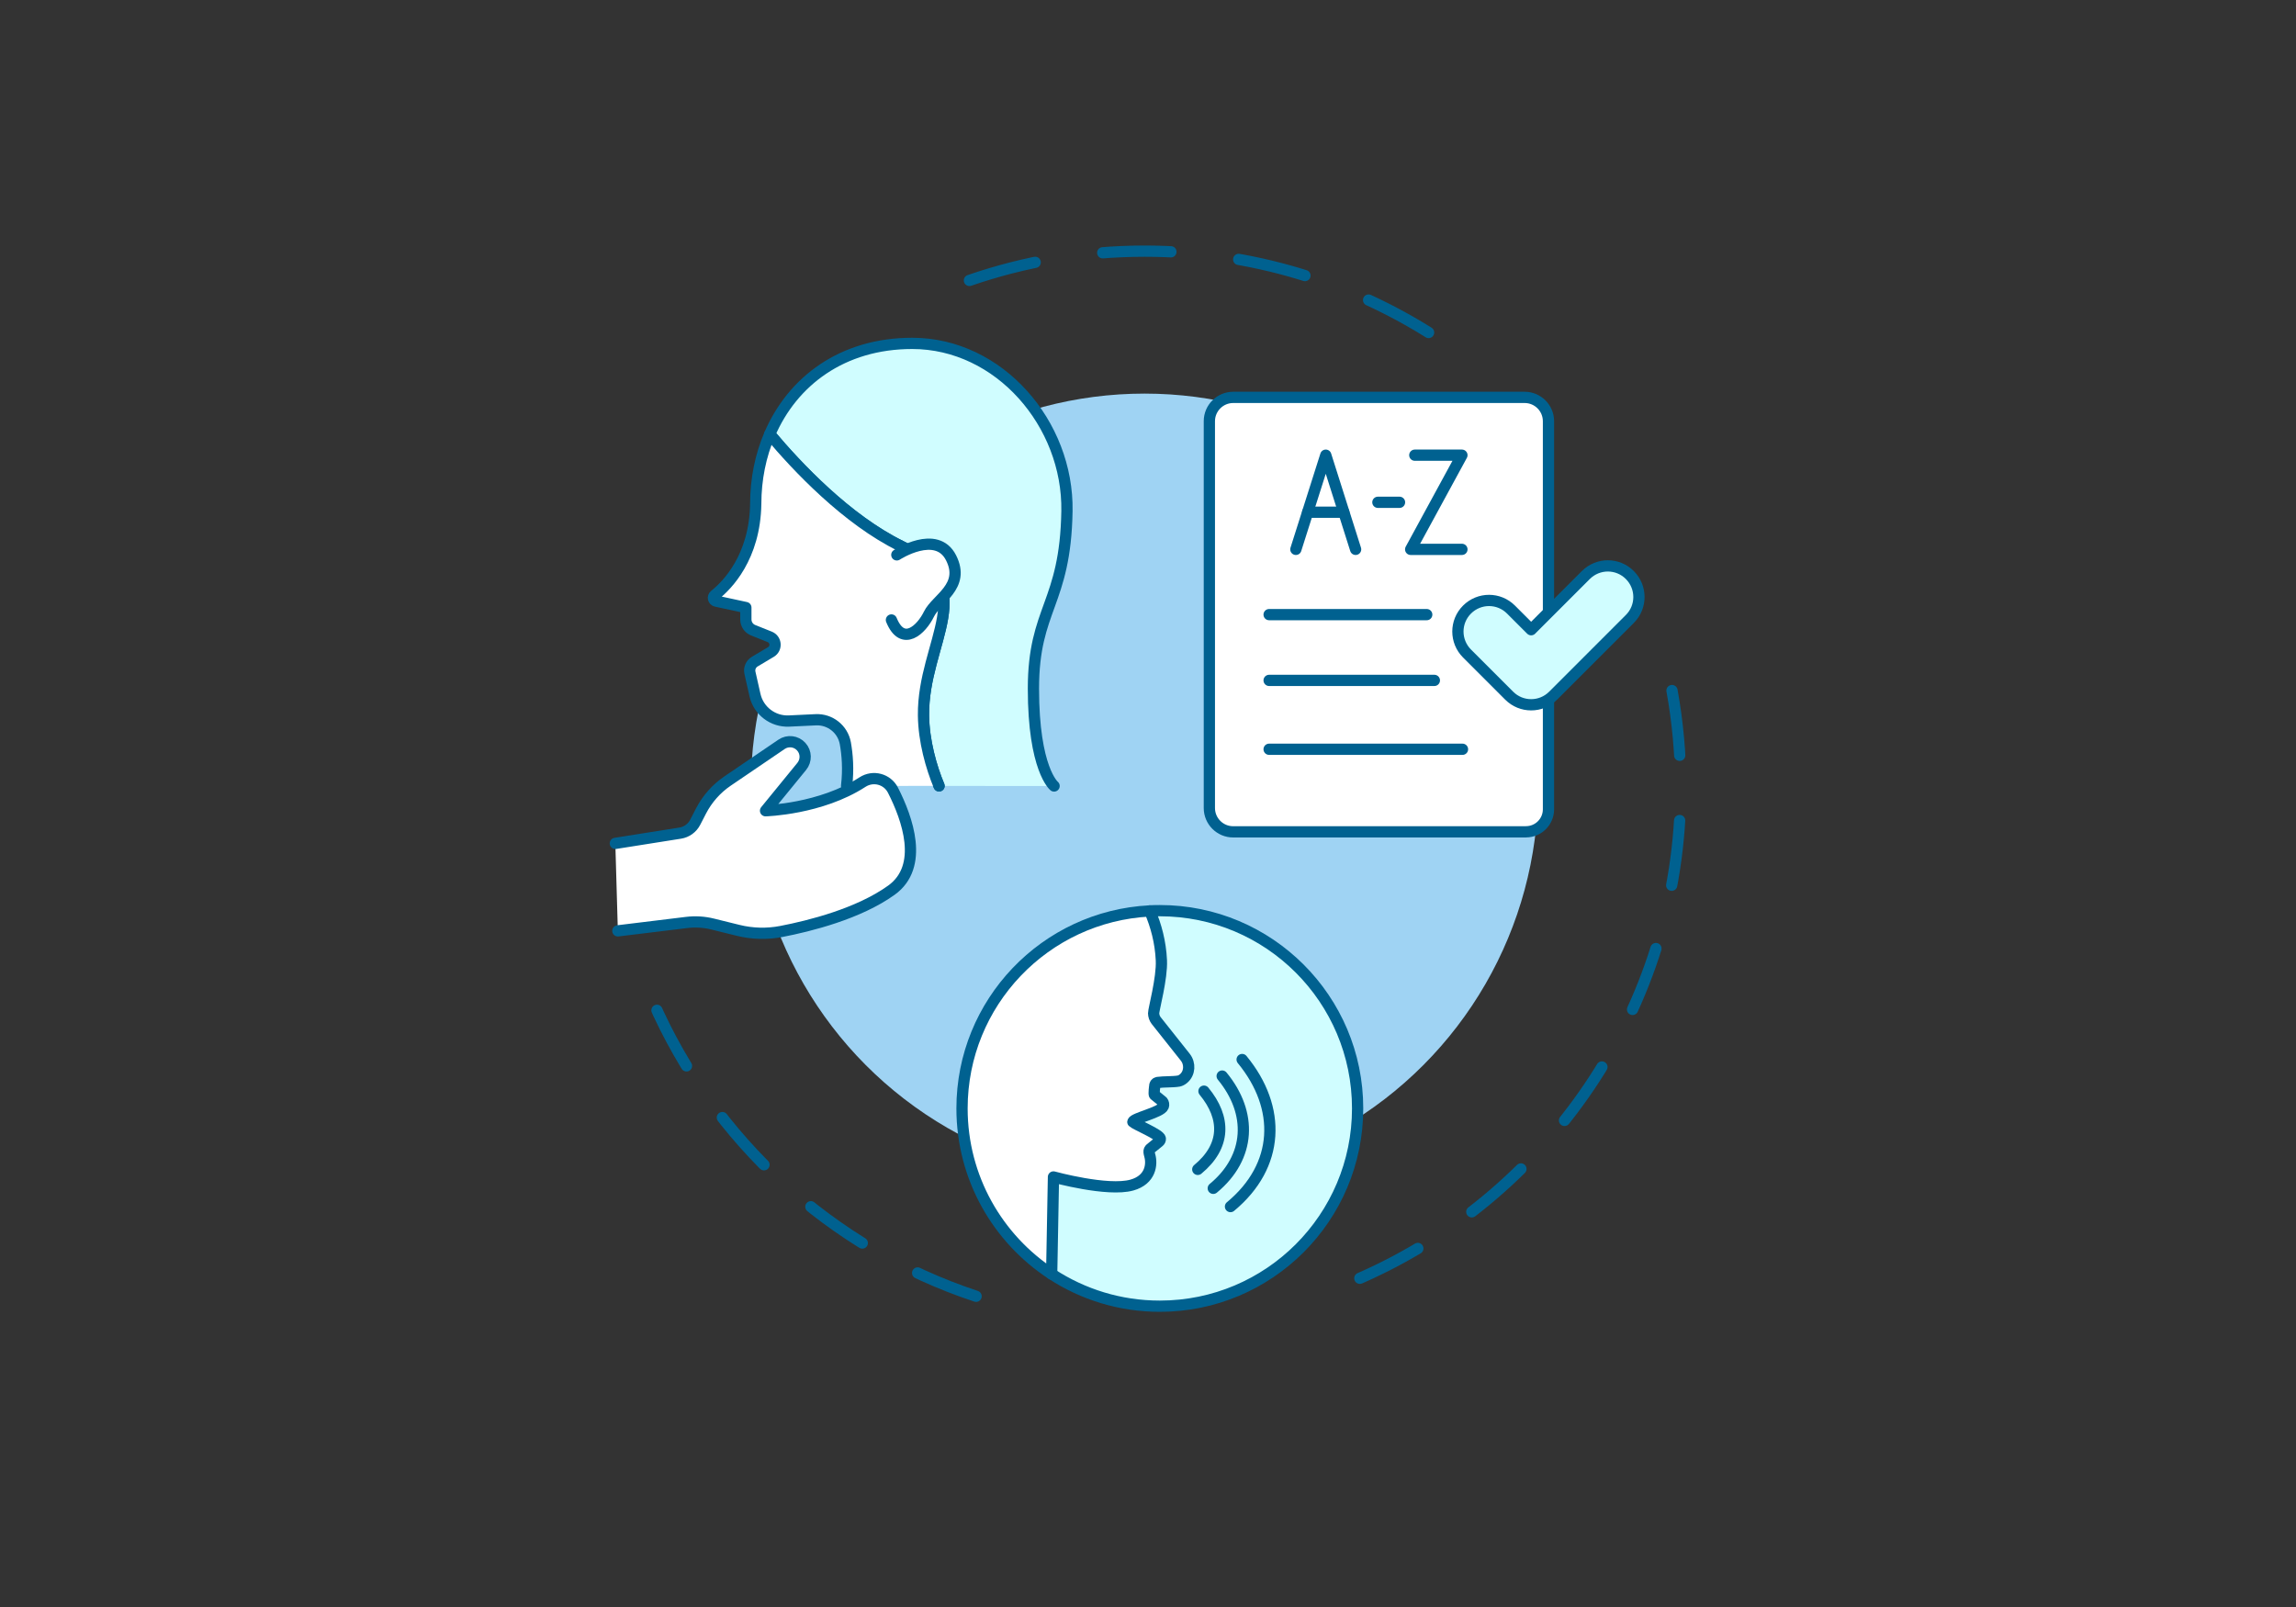
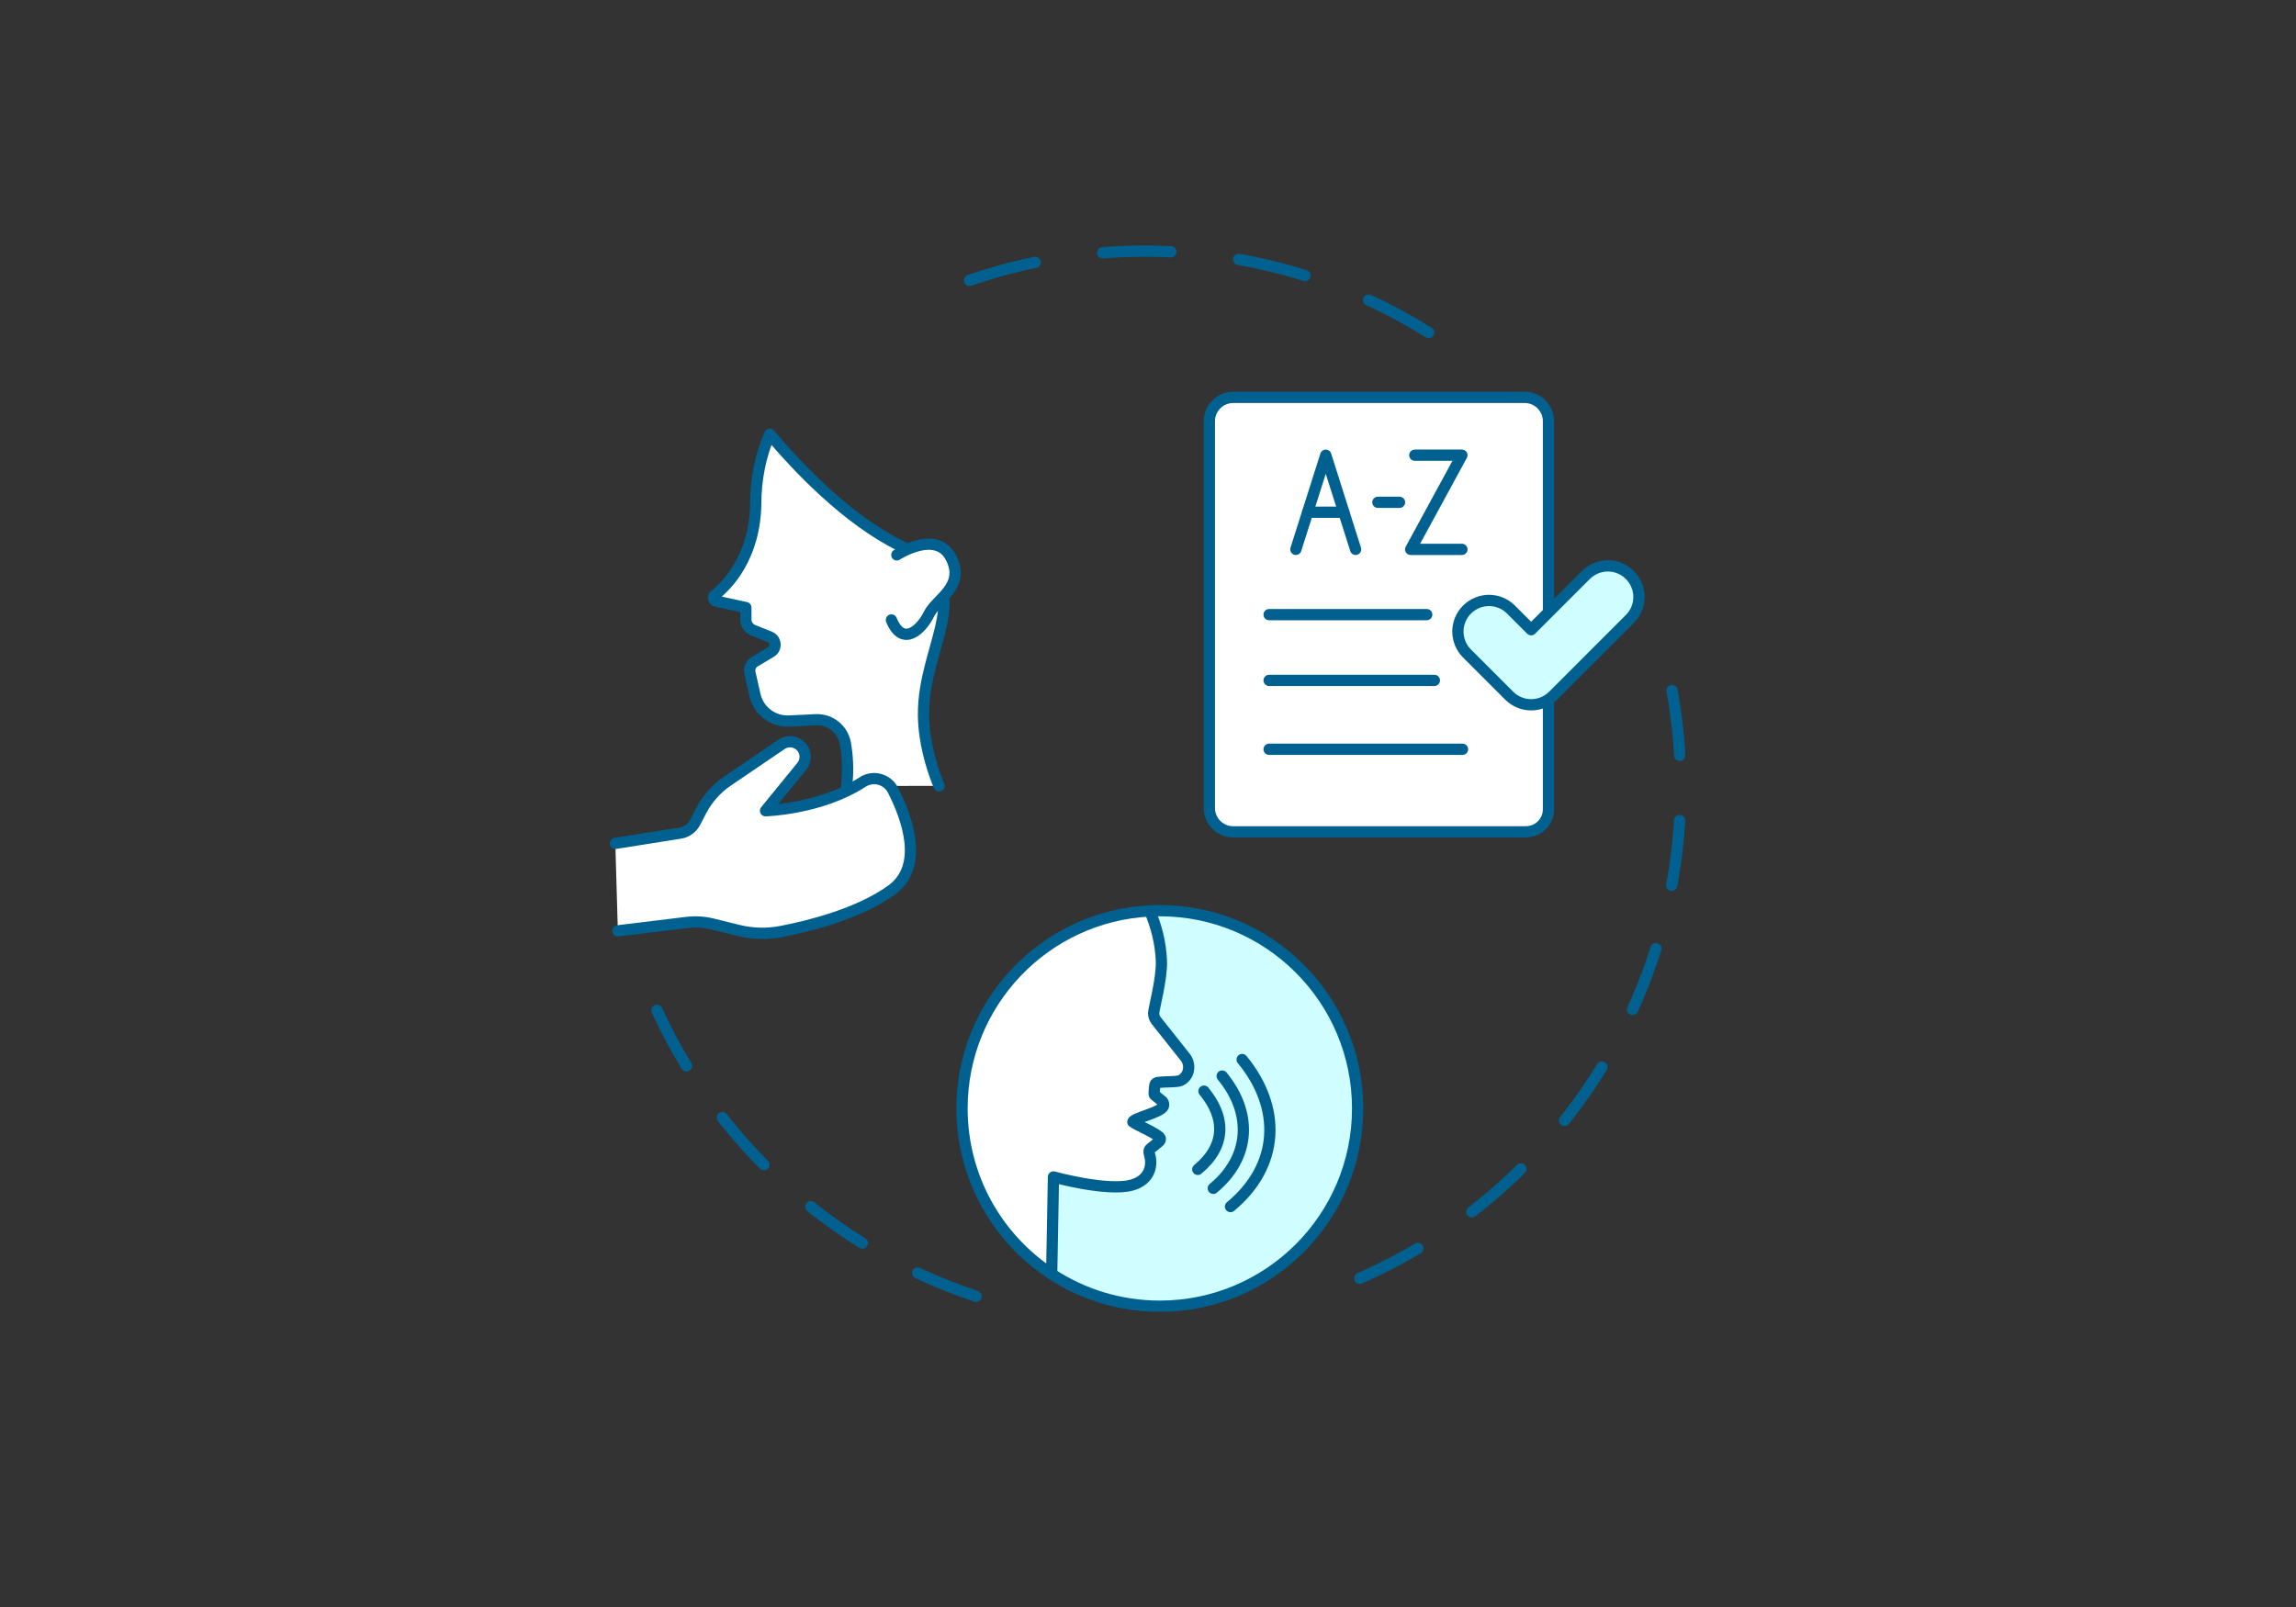
<svg xmlns="http://www.w3.org/2000/svg" id="Layer_1" viewBox="0 0 400 280">
  <rect x="0" y="0" width="400" height="280" fill="#333333" stroke="none" />
  <defs>
    <style>      .cls-1 {        stroke-dasharray: 11.37;      }      .cls-1, .cls-2, .cls-3, .cls-4 {        fill: none;      }      .cls-1, .cls-2, .cls-3, .cls-4, .cls-5, .cls-6 {        stroke: #006190;        stroke-linecap: round;        stroke-linejoin: round;        stroke-width: 1.96px;      }      .cls-2 {        stroke-dasharray: 10.97;      }      .cls-3 {        stroke-dasharray: 11.89;      }      .cls-5 {        fill: #fff;      }      .cls-7 {        fill: #9fd3f3;      }      .cls-6 {        fill: #d0fdff;      }    </style>
  </defs>
  <g>
    <path class="cls-3" d="M168.89,48.86c9.56-3.3,19.83-5.1,30.51-5.1,18.6,0,35.94,5.44,50.49,14.81" />
    <path class="cls-2" d="M170.05,225.86c-25.27-8.36-45.77-27.22-56.31-51.41" />
    <path class="cls-1" d="M291.29,120.32c.99,5.46,1.51,11.09,1.51,16.84,0,38.69-23.52,71.88-57.04,86.06" />
-     <circle class="cls-7" cx="199.4" cy="137.16" r="68.58" />
  </g>
  <g>
    <path class="cls-6" d="M200.31,158.71c.58-.03,1.16-.04,1.75-.04,19.03,0,34.46,15.43,34.46,34.46s-15.43,34.46-34.46,34.46c-6.95,0-13.42-2.06-18.84-5.6l-11.56-35.71,28.65-27.56Z" />
    <path class="cls-5" d="M183.22,221.85l.31-16.78s9.44,2.6,13.67,1.41c3.27-.92,3.55-3.61,3.11-5.15-.28-.99-.09-1.04.5-1.51l1.11-.9c.15-.13.25-.32.23-.52-.07-.73-4.3-2.44-4.79-2.92.12-.66,4.91-1.66,5.31-2.71.11-.29.05-.61-.14-.85l-1.41-1.15c-.12-.14.04-1.67.07-1.49-.06-.32.16-.62.48-.67,1.15-.16,2.68-.07,3.69-.25.29-.06.58-.22.84-.44,1.09-.93,1.18-2.6.29-3.72l-5.08-6.4c-.27-.36-.42-.8-.43-1.25h0c-.01-.66,1.5-6.11,1.35-9.23-.15-3.18-.92-6.05-2.02-8.6h0c-18.22.91-32.71,15.97-32.71,34.41,0,12.08,6.21,22.7,15.62,28.86v-.13Z" />
    <g>
      <path class="cls-4" d="M208.67,203.75c4.88-4.04,4.94-8.95,1.08-13.63" />
      <path class="cls-4" d="M211.37,207.05c6.56-5.43,6.84-13.14,1.55-19.56" />
      <path class="cls-4" d="M214.37,210.23c8.59-7.11,8.95-17.21,2.03-25.62" />
    </g>
  </g>
  <g>
    <path class="cls-5" d="M265.84,144.94h-51c-2.29,0-4.15-1.86-4.15-4.15v-67.4c0-2.29,1.86-4.15,4.15-4.15h50.78c2.29,0,4.15,1.86,4.15,4.15v67.62c0,2.16-1.75,3.92-3.92,3.92Z" />
    <g>
      <g>
        <polyline class="cls-4" points="236.17 95.72 230.97 79.31 225.76 95.72" />
        <line class="cls-4" x1="227.82" y1="89.25" x2="234.11" y2="89.25" />
      </g>
      <polyline class="cls-4" points="254.69 95.72 245.76 95.72 254.69 79.31 246.48 79.31" />
      <line class="cls-4" x1="240.05" y1="87.52" x2="243.82" y2="87.52" />
    </g>
    <g>
      <line class="cls-4" x1="221.1" y1="107.09" x2="248.56" y2="107.09" />
      <line class="cls-4" x1="221.1" y1="118.55" x2="249.89" y2="118.55" />
      <line class="cls-4" x1="221.1" y1="130.55" x2="254.79" y2="130.55" />
    </g>
    <path class="cls-6" d="M266.75,122.8c-1.39,0-2.77-.53-3.83-1.59l-7.34-7.34c-2.12-2.12-2.12-5.55,0-7.66,2.12-2.12,5.55-2.12,7.66,0l3.51,3.51,9.53-9.53c2.12-2.12,5.55-2.12,7.66,0,2.12,2.12,2.12,5.55,0,7.66l-13.36,13.36c-1.06,1.06-2.44,1.59-3.83,1.59Z" />
  </g>
  <g>
-     <path class="cls-6" d="M163.6,136.94c-1.38-3.27-2.66-7.83-2.71-12.27-.15-12.94,10.32-22.53-3.93-29.51-9.42-4.61-18.08-13.8-22.86-19.5,3.97-9.24,12.64-15.83,24.82-15.83,15.18,0,27.21,14.03,26.96,29.21-.27,16.26-5.84,16.9-5.84,30.95s3.6,16.96,3.6,16.96" />
    <path class="cls-5" d="M147.49,136.94c.35-2.92.13-5.48-.22-7.45-.46-2.46-2.66-4.2-5.15-4.08l-4.64.22c-2.81.14-5.33-1.77-5.95-4.52l-.88-3.89c-.17-.76.17-1.54.84-1.94l2.82-1.68c1.04-.62.92-2.17-.2-2.63l-2.9-1.16c-.77-.31-1.27-1.05-1.27-1.88v-2.07l-5.18-1.12c-.49-.1-.64-.72-.25-1.03,2.18-1.73,6.99-6.59,7.15-15.9,0-4.31.84-8.45,2.44-12.16,4.78,5.7,13.44,14.89,22.86,19.5,14.25,6.98,3.78,16.57,3.93,29.51.05,4.43,1.34,9,2.71,12.27" />
    <path class="cls-5" d="M156.24,96.68s6.91-4.51,9.45.51c2.54,5.02-2.54,7.12-3.85,9.81-1.31,2.69-4.58,5.82-6.54,1.02" />
    <path class="cls-5" d="M107.64,162.19l11.97-1.46c1.53-.19,3.08-.09,4.57.28l4.41,1.09c2.46.61,5.02.68,7.51.2,4.98-.96,13.48-3.09,19.19-7.19,5.79-4.16,2.78-12.52.28-17.43-1-1.96-3.46-2.61-5.31-1.41-7.3,4.74-16.89,4.99-16.89,4.99l6.31-7.73c.82-1.01.79-2.47-.09-3.43h0c-.88-.98-2.35-1.15-3.43-.41l-9.4,6.39c-1.96,1.33-3.55,3.13-4.64,5.24l-1.01,1.96c-.52,1-1.48,1.7-2.6,1.88l-11.31,1.79" />
  </g>
</svg>